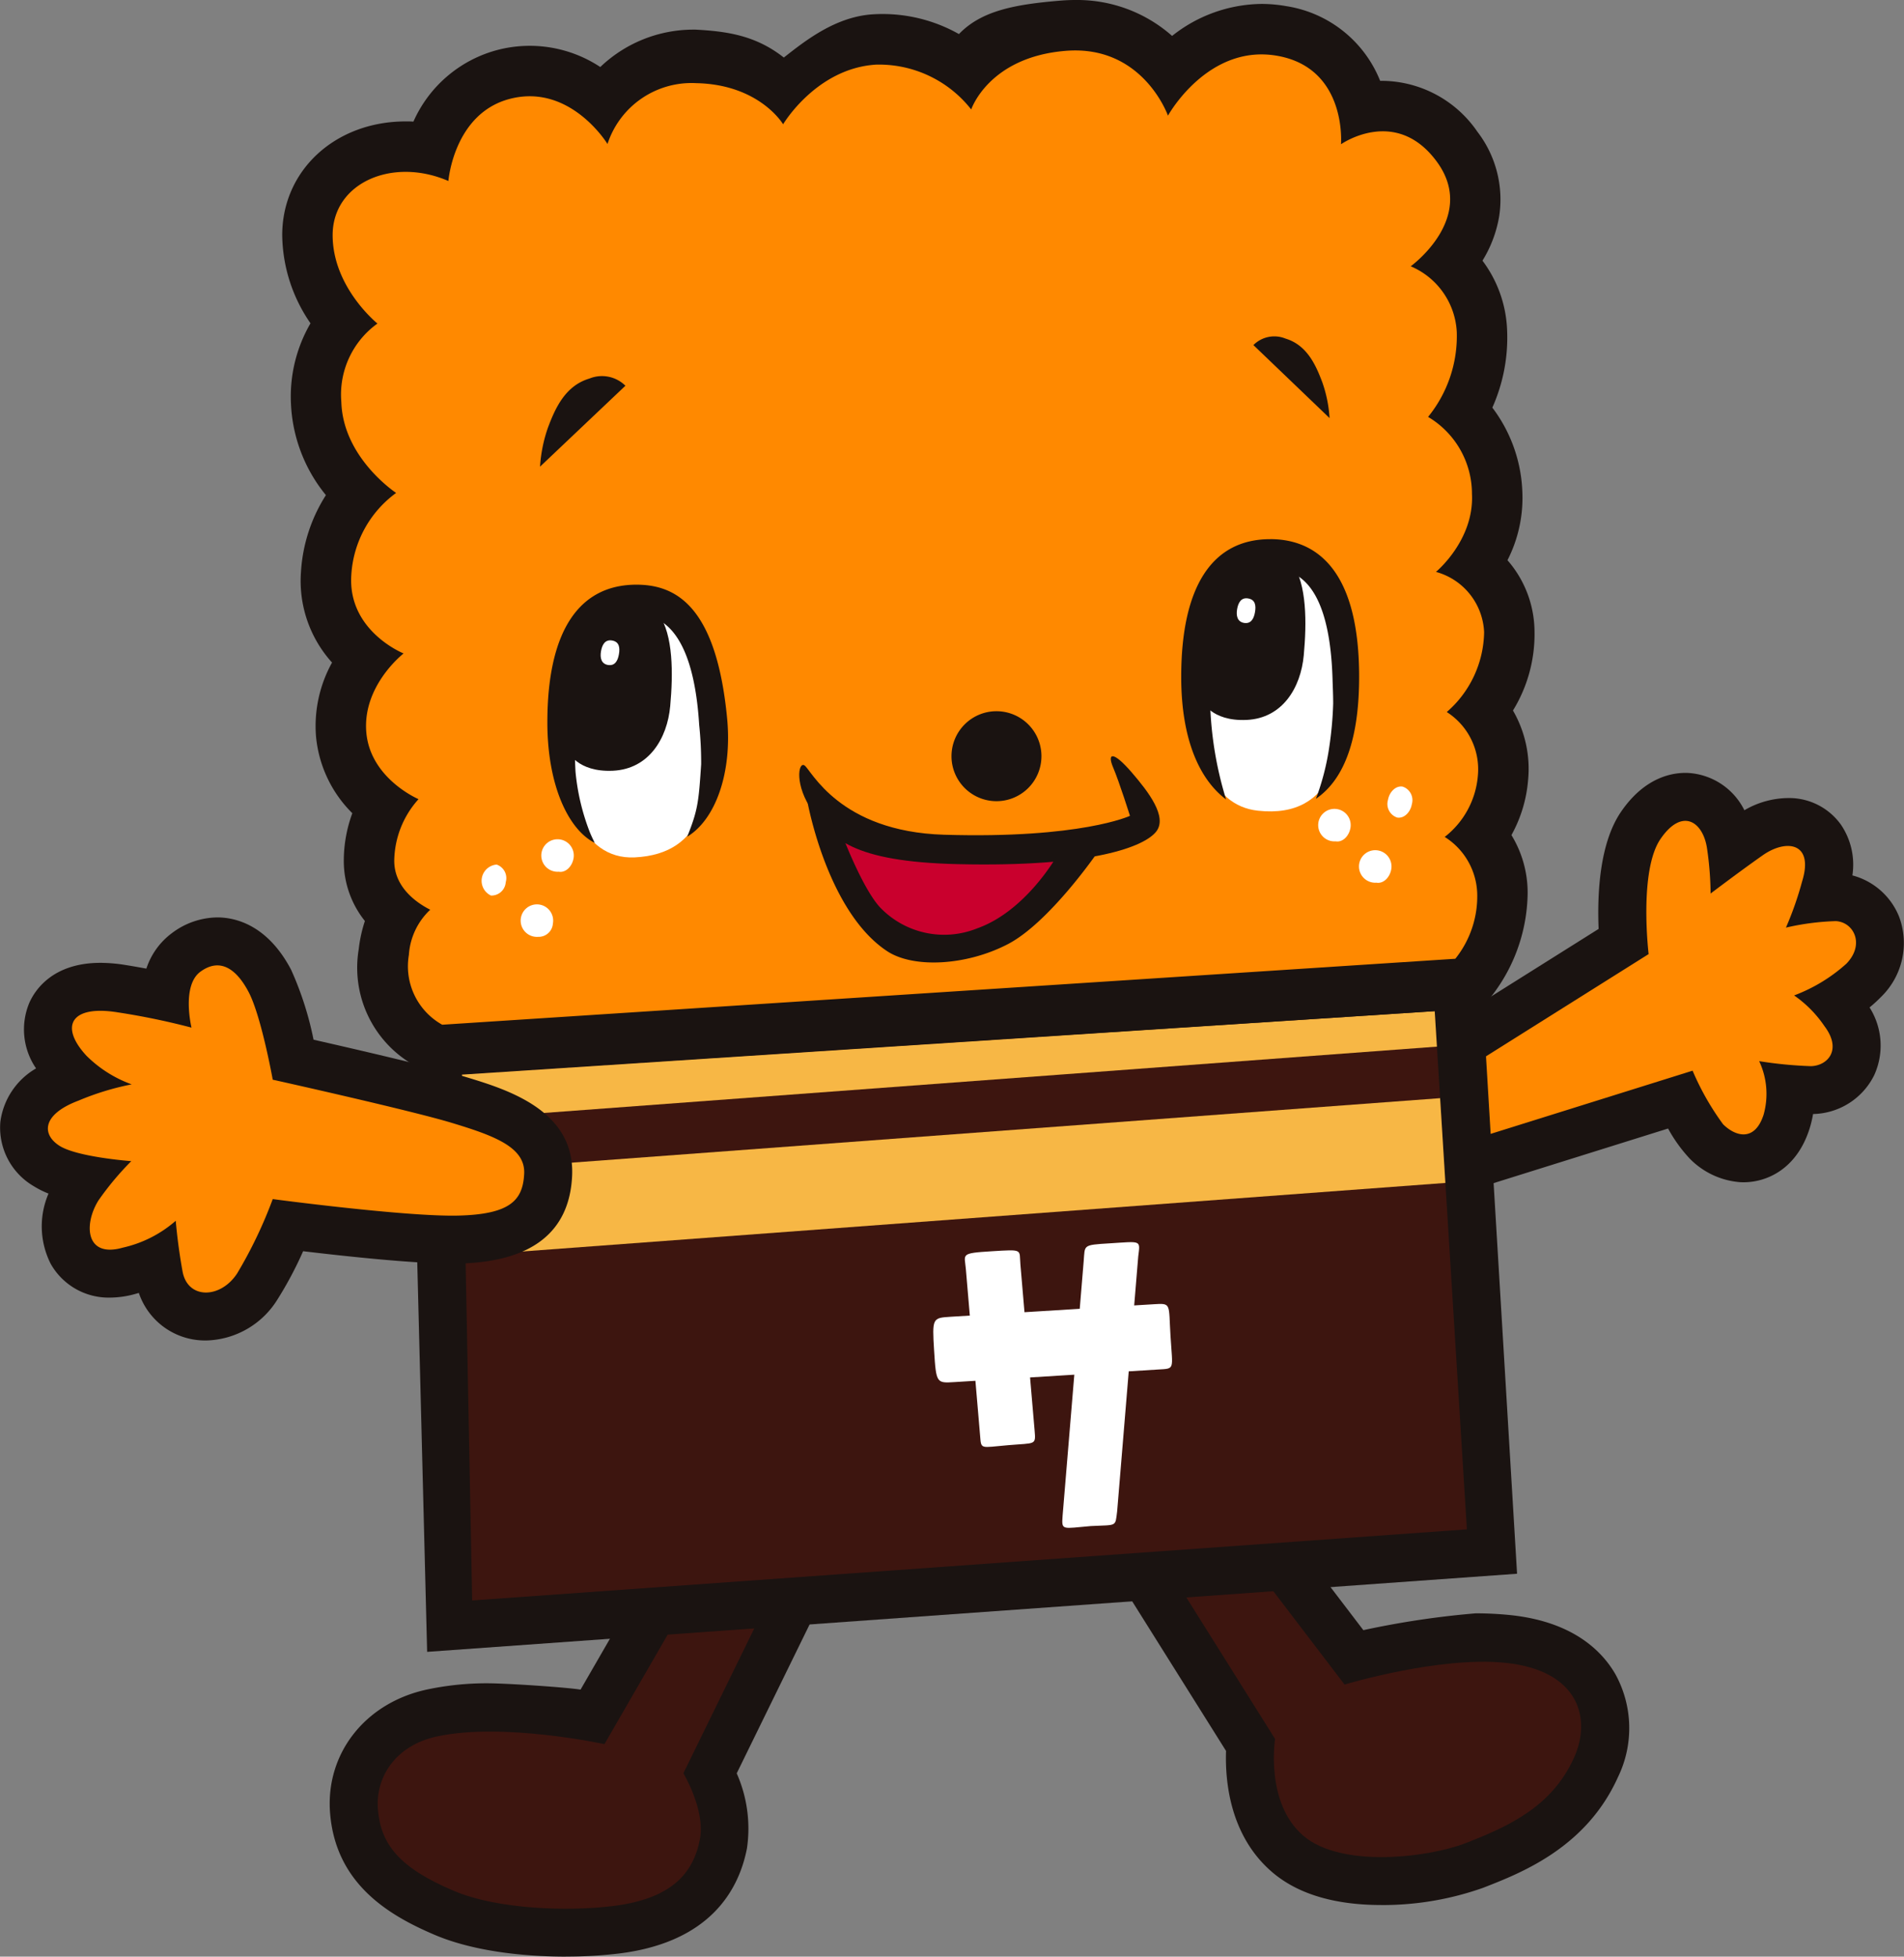
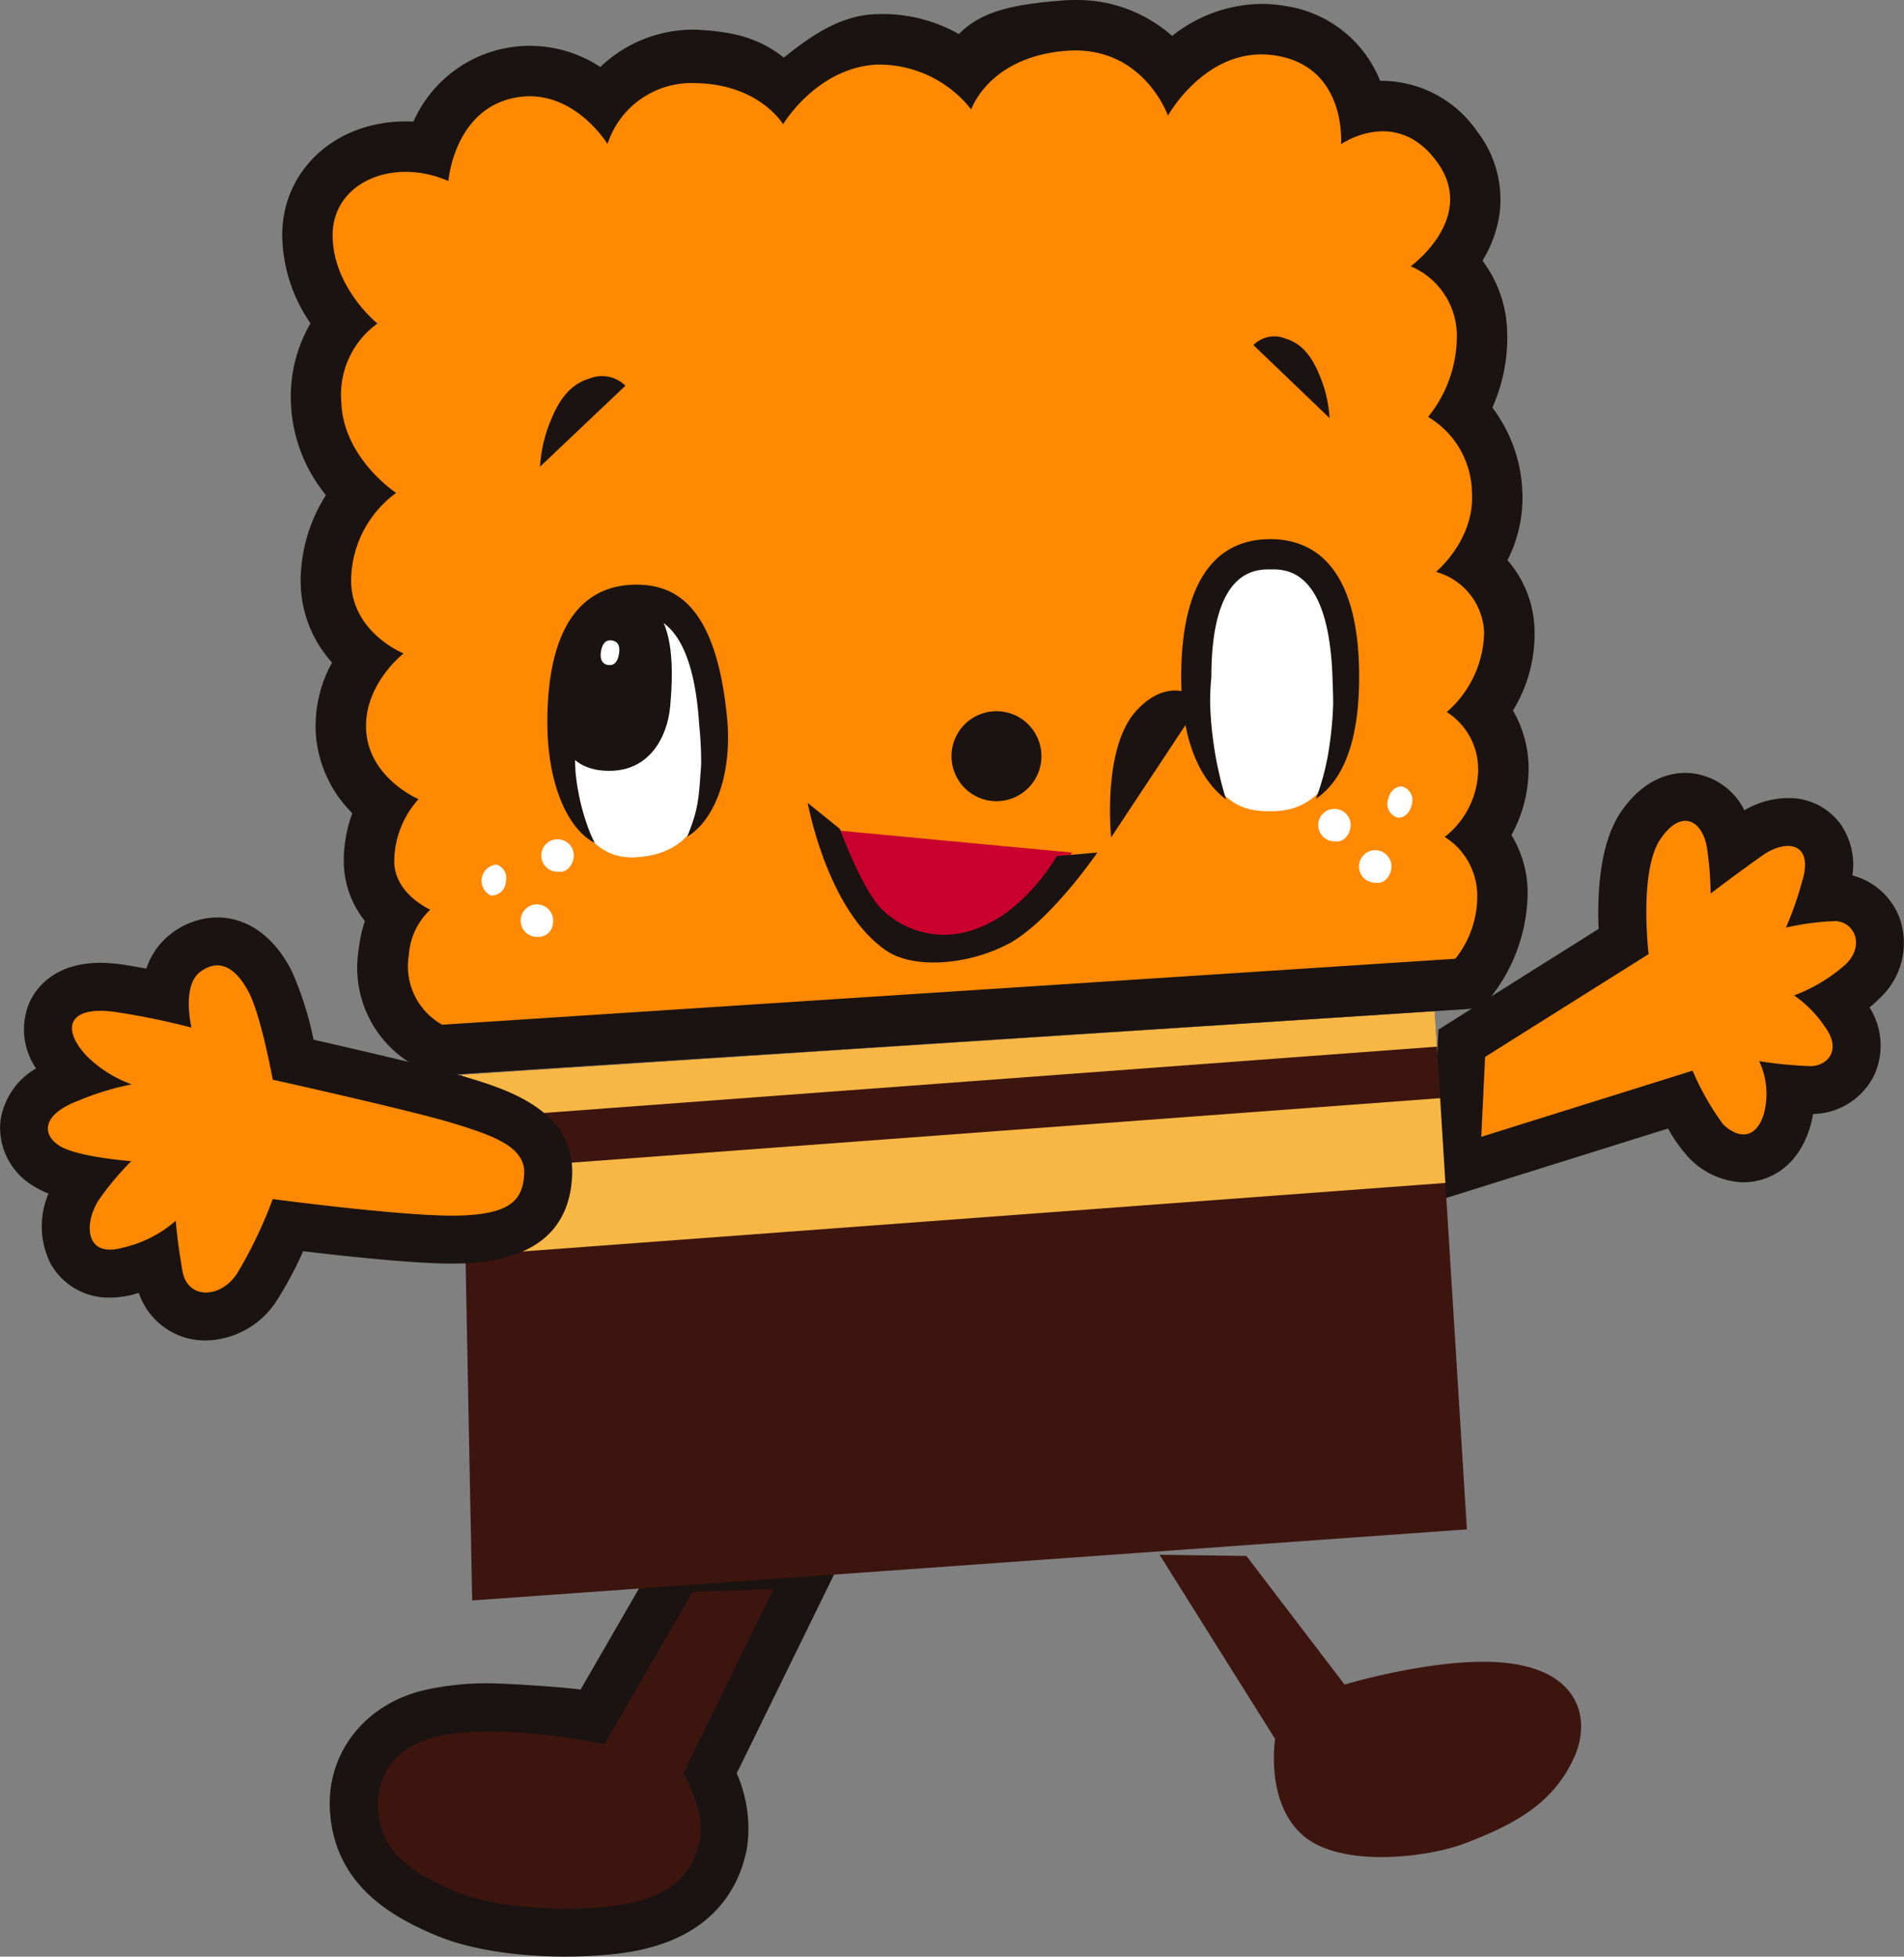
<svg xmlns="http://www.w3.org/2000/svg" width="162.404" height="166.856" viewBox="0 0 162.404 166.856">
  <rect x="0" y="0" width="162.404" height="166.856" fill="#808080" stroke="none" />
  <defs>
    <clipPath id="clip-path">
      <rect id="長方形_722" data-name="長方形 722" width="162.404" height="166.856" fill="none" />
    </clipPath>
    <clipPath id="clip-path-2">
      <path id="パス_3979" data-name="パス 3979" d="M26.27,62.9l.869,44.843,84.846-6.065-2.744-44.193Z" transform="translate(-26.27 -57.482)" fill="none" />
    </clipPath>
  </defs>
  <g id="sabure01" transform="translate(0)">
    <g id="グループ_1109" data-name="グループ 1109" transform="translate(0 0)">
      <g id="グループ_1108" data-name="グループ 1108" clip-path="url(#clip-path)">
        <path id="パス_3971" data-name="パス 3971" d="M38.883,123.061c-2.54,0-7.368-.241-11.171-1.854-3.894-1.655-8.426-4.325-8.928-10.346-.425-5.09,2.972-9.44,8.256-10.578a24.525,24.525,0,0,1,5.144-.533c1.686,0,6.725.341,7.961.54l7.17-12.41,15.866-.293-9.716,19.842a11.631,11.631,0,0,1,.873,6.4c-.692,3.557-3.144,8-10.9,8.963a37.553,37.553,0,0,1-4.553.264" transform="translate(9.374 43.795)" fill="#1a1311" />
        <path id="パス_3972" data-name="パス 3972" d="M48.319,90.58l-7.5,12.984s-8.619-1.878-14.28-.658c-3.578.77-5.27,3.509-5.042,6.24.245,2.923,1.769,4.932,6.45,6.92,3.792,1.61,9.836,1.772,13.622,1.3,4.956-.62,6.824-2.763,7.392-5.687.484-2.49-1.409-5.633-1.409-5.633L55.241,90.34Z" transform="translate(10.738 45.171)" fill="#3d150f" />
-         <path id="パス_3973" data-name="パス 3973" d="M87.23,119.635c-4.04,0-7.191-.956-9.365-2.84-3.6-3.116-3.981-7.791-3.893-10.3L61.209,86.155l16.418-.519,8.057,10.559a74.914,74.914,0,0,1,9.578-1.434,28.945,28.945,0,0,1,2.919.146c5.348.545,7.845,3.044,9,5.043a9.546,9.546,0,0,1,.222,8.775c-2.709,6.017-8.217,8.162-11.507,9.443a25.664,25.664,0,0,1-8.663,1.469" transform="translate(30.605 42.819)" fill="#1a1311" />
        <path id="パス_3974" data-name="パス 3974" d="M65.938,88.391l7.409.1,8.367,10.965S89.779,97.027,95.4,97.6c6.384.65,7.365,4.821,5.9,8.07-1.89,4.2-5.562,5.871-9.261,7.311-3.131,1.218-10.614,2.166-13.865-.651s-2.383-8.232-2.383-8.232Z" transform="translate(32.97 44.196)" fill="#3d150f" />
        <path id="パス_3975" data-name="パス 3975" d="M82.032,65.83l13.662-8.585c-.123-2.964.072-7.3,1.907-9.981,2.069-3.029,4.49-3.38,5.748-3.318a5.724,5.724,0,0,1,4.778,3.179,7.513,7.513,0,0,1,4.007-1.038,5.433,5.433,0,0,1,4.238,2.282,6.066,6.066,0,0,1,.968,4.313,5.917,5.917,0,0,1,3.987,3.528,6.41,6.41,0,0,1-1.539,6.831,12.092,12.092,0,0,1-.983.9,6.079,6.079,0,0,1,.389,5.789,5.943,5.943,0,0,1-5.208,3.3,9.329,9.329,0,0,1-.324,1.323c-1.127,3.464-3.771,4.592-5.87,4.491a6.722,6.722,0,0,1-4.355-2.042,12.5,12.5,0,0,1-1.818-2.535l-20.3,6.351Z" transform="translate(40.662 21.97)" fill="#1a1311" />
        <path id="パス_3976" data-name="パス 3976" d="M84.231,73.611l.328-6.816,13.947-8.766s-.854-7.091,1.014-9.819,3.648-1.452,3.972.84a27.754,27.754,0,0,1,.3,3.815s2.421-1.839,4.442-3.26,4.391-1.092,3.365,2.222a28.339,28.339,0,0,1-1.382,3.945,21.439,21.439,0,0,1,4.254-.555c1.514.074,2.508,1.964.911,3.623a14.012,14.012,0,0,1-4.467,2.714A10,10,0,0,1,113.5,64.17c1.531,2.025.271,3.375-1.14,3.416a35.366,35.366,0,0,1-4.425-.427,6.557,6.557,0,0,1,.376,4.571c-.764,2.349-2.418,1.838-3.455.81a22.683,22.683,0,0,1-2.6-4.569Z" transform="translate(42.116 23.333)" fill="#ff8900" />
-         <path id="パス_3977" data-name="パス 3977" d="M23.392,60.532l91.169-5.951,3.143,52.331-92.967,6.662Z" transform="translate(11.696 27.291)" fill="#1a1311" />
        <path id="パス_3978" data-name="パス 3978" d="M27.139,107.74,26.27,62.9l82.971-5.415,2.744,44.192Z" transform="translate(13.135 28.742)" fill="#3d150f" />
      </g>
    </g>
    <g id="グループ_1111" data-name="グループ 1111" transform="translate(39.405 86.223)">
      <g id="グループ_1110" data-name="グループ 1110" clip-path="url(#clip-path-2)">
        <rect id="長方形_723" data-name="長方形 723" width="87.304" height="3.864" transform="translate(-0.968 5.402) rotate(-4.246)" fill="#f7b745" />
        <rect id="長方形_724" data-name="長方形 724" width="87.305" height="7.242" transform="translate(-1.667 13.743) rotate(-4.246)" fill="#f7b745" />
      </g>
    </g>
    <g id="グループ_1113" data-name="グループ 1113" transform="translate(0 0)">
      <g id="グループ_1112" data-name="グループ 1112" clip-path="url(#clip-path)">
        <path id="パス_3980" data-name="パス 3980" d="M28.541,91.427A9.554,9.554,0,0,1,22.577,80.94a11.794,11.794,0,0,1,.525-2.4,8.178,8.178,0,0,1-1.8-5.13,11.767,11.767,0,0,1,.728-4.062,10.584,10.584,0,0,1-3.1-6.584,11.158,11.158,0,0,1,1.37-6.263,10.384,10.384,0,0,1-2.649-7.746,13.671,13.671,0,0,1,2.126-6.531,13.218,13.218,0,0,1-2.982-7.811,12.435,12.435,0,0,1,1.667-6.842,13.482,13.482,0,0,1-2.412-7.517c0-5.534,4.529-9.7,10.532-9.7.221,0,.44,0,.66.016a10.871,10.871,0,0,1,7.172-6.11,10.912,10.912,0,0,1,8.766,1.455,11.5,11.5,0,0,1,7.847-3.188l.282,0c2.693.144,5.145.5,7.526,2.381,1.85-1.451,4.418-3.488,7.6-3.687.281-.017.555-.026.825-.026a13.262,13.262,0,0,1,6.512,1.71c1.925-2,4.776-2.538,8.778-2.861C82.928.015,83.317,0,83.695,0a12.23,12.23,0,0,1,8.259,3.063A12.456,12.456,0,0,1,99.572.335,12.128,12.128,0,0,1,101.7.525a10.322,10.322,0,0,1,8,6.369c.077,0,.153,0,.232,0A9.94,9.94,0,0,1,118,11.243a9.475,9.475,0,0,1,1.854,7.193,10.514,10.514,0,0,1-1.427,3.792,10.51,10.51,0,0,1,2.1,5.892,14.631,14.631,0,0,1-1.258,6.641,12.643,12.643,0,0,1,2.559,7.173,11.678,11.678,0,0,1-1.269,5.84,9.315,9.315,0,0,1,2.307,6.042,12.427,12.427,0,0,1-1.838,6.774,9.932,9.932,0,0,1,1.292,5.915,11.624,11.624,0,0,1-1.422,4.709,9.415,9.415,0,0,1,1.382,4.935,14.569,14.569,0,0,1-3.936,9.8l-1.365.111-86.757,5.61Z" transform="translate(8.022)" fill="#1a1311" />
        <path id="パス_3981" data-name="パス 3981" d="M113.945,59.285a9.2,9.2,0,0,0,3.186-6.8,5.58,5.58,0,0,0-4.107-5.151s3.263-2.69,3.071-6.63a7.633,7.633,0,0,0-3.743-6.587A10.923,10.923,0,0,0,114.8,26.9a6.444,6.444,0,0,0-3.93-5.627s5.733-4.142,2.229-8.919-8.175-1.487-8.175-1.487.531-6.477-5.415-7.539-9.344,5.1-9.344,5.1S88.037,2.372,81.453,2.9s-8.07,5-8.07,5a10,10,0,0,0-8.121-3.824c-5.1.318-7.923,5.087-7.923,5.087s-2.006-3.4-7.421-3.507a7.54,7.54,0,0,0-7.559,5.187S39.2,5.664,34.046,6.992C29.243,8.229,28.788,14,28.788,14c-4.776-2.07-9.873.158-9.873,4.617s3.822,7.539,3.822,7.539a7.455,7.455,0,0,0-3.08,6.69C19.8,37.623,24.33,40.6,24.33,40.6A9.341,9.341,0,0,0,20.507,47.6c-.318,4.778,4.46,6.689,4.46,6.689s-3.5,2.708-3.183,6.69,4.458,5.735,4.458,5.735A7.991,7.991,0,0,0,24.17,71.97c0,2.307,1.976,3.621,3.069,4.173A5.8,5.8,0,0,0,25.418,80,5.71,5.71,0,0,0,28.26,85.95l86.415-5.625a8.515,8.515,0,0,0,1.866-5.616,5.922,5.922,0,0,0-2.771-4.773A7.384,7.384,0,0,0,116.6,64.7a5.794,5.794,0,0,0-2.654-5.415" transform="translate(9.458 1.435)" fill="#ff8900" />
        <path id="パス_3982" data-name="パス 3982" d="M30.71,29.09l7.28-6.9a2.84,2.84,0,0,0-3.066-.614c-2.069.614-2.912,2.529-3.524,4.139a12.307,12.307,0,0,0-.69,3.372" transform="translate(15.355 10.704)" fill="#1a1311" />
        <path id="パス_3983" data-name="パス 3983" d="M77.772,26.084l-6.5-6.23a2.513,2.513,0,0,1,2.735-.554c1.847.554,2.6,2.285,3.146,3.738a11.2,11.2,0,0,1,.615,3.045" transform="translate(35.639 9.573)" fill="#1a1311" />
        <path id="パス_3984" data-name="パス 3984" d="M17.571,88.233a5.962,5.962,0,0,1-5.729-4.055l-.26.075a8.1,8.1,0,0,1-2.2.324A5.67,5.67,0,0,1,4.326,81.7a7.076,7.076,0,0,1-.188-5.994,7.7,7.7,0,0,1-1.283-.644A5.778,5.778,0,0,1,.03,69.592a6.193,6.193,0,0,1,3.047-4.56,5.876,5.876,0,0,1-.582-5.579c.45-1.029,1.941-3.423,6.072-3.423a13.579,13.579,0,0,1,2.139.185c.633.1,1.227.207,1.779.308a6.143,6.143,0,0,1,2.189-3.035,6.532,6.532,0,0,1,3.863-1.332c1.473,0,4.25.581,6.291,4.458a27.714,27.714,0,0,1,1.917,5.97c3.705.841,10.337,2.378,12.98,3.179,3.494,1.058,9.341,2.831,9.074,8.441-.228,4.806-3.464,7.319-9.618,7.467-.184.006-.379.007-.585.007-3.323,0-9.143-.627-12.741-1.057a31.88,31.88,0,0,1-2.195,4.125,7.35,7.35,0,0,1-6.087,3.488" transform="translate(0 26.078)" fill="#1a1311" />
        <path id="パス_3985" data-name="パス 3985" d="M21.9,64.63s11.7,2.6,15.273,3.683,6.282,2.058,6.174,4.332-1.193,3.467-5.634,3.575S21.9,74.812,21.9,74.812a38.131,38.131,0,0,1-3.033,6.336c-1.425,2.186-4.224,2.22-4.658-.162s-.581-4.325-.581-4.325a10.271,10.271,0,0,1-4.526,2.294c-3.17.9-3.344-1.977-2.067-4.028a24.875,24.875,0,0,1,2.8-3.35s-4.617-.34-6.135-1.316S2.221,67.588,5.33,66.417a23.11,23.11,0,0,1,4.539-1.388A10.521,10.521,0,0,1,6.014,62.59c-2.33-2.519-1.335-4.352,2.673-3.7a60.713,60.713,0,0,1,6.284,1.3s-.867-3.575.758-4.766,3.033-.326,4.116,1.733S21.9,64.63,21.9,64.63" transform="translate(1.363 27.442)" fill="#ff8900" />
        <path id="パス_3986" data-name="パス 3986" d="M44.922,44.737c0,6.068-.672,11.213-6.687,11.5-4.634.219-6.441-5.429-6.441-11.5s2.939-10.982,6.564-10.982,6.564,4.916,6.564,10.982" transform="translate(15.897 16.878)" fill="#fff" />
        <path id="パス_3987" data-name="パス 3987" d="M32.331,46.88s.772,1.806,3.834,1.665S40.8,45.8,41.052,43.029s.265-6.053-.972-7.826c0,0-2.558-2.367-5.562.837S32.331,46.88,32.331,46.88" transform="translate(16.115 17.181)" fill="#1a1311" />
        <path id="パス_3988" data-name="パス 3988" d="M35.714,37.591c-.1.576-.355,1.013-.944.912-.558-.1-.683-.6-.584-1.173s.359-1.013.944-.912c.609.105.684.6.584,1.173" transform="translate(17.078 18.202)" fill="#fff" />
        <path id="パス_3989" data-name="パス 3989" d="M80.933,42.151c0,6.066-.926,12.119-7.548,11.4-4.2-.453-5.549-5.337-5.549-11.4s2.931-10.983,6.549-10.983,6.548,4.917,6.548,10.983" transform="translate(33.919 15.584)" fill="#fff" />
        <path id="パス_3990" data-name="パス 3990" d="M38.73,33.239c-4.976,0-7.605,4.061-7.605,11.744,0,5.327,1.772,9.126,4.041,10.275,0,0-.3-.6-.447-.98a19.093,19.093,0,0,1-1.193-5.085,30.882,30.882,0,0,1,.022-3.81c.51-8.979,3.938-9.566,5.181-9.566s4.778.189,5.345,9.383a30.6,30.6,0,0,1,.169,3.348c-.212,3.234-.282,3.915-1.191,6.185,2.441-1.476,3.848-5.508,3.405-10.1-.908-9.42-4.257-11.393-7.728-11.393" transform="translate(15.563 16.62)" fill="#1a1311" />
        <path id="パス_3991" data-name="パス 3991" d="M74.757,30.652c-4.965,0-7.589,4.061-7.589,11.744,0,5.309,1.547,8.742,3.828,10.452a30.771,30.771,0,0,1-1.361-8.228,21.984,21.984,0,0,1,.105-2.225c0-9.165,3.776-9.165,5.016-9.165s5.034-.186,5.319,9.347c.013.513.055,1.292.055,2.1a31.162,31.162,0,0,1-.341,3.746,21.064,21.064,0,0,1-1.132,4.37c2.5-1.7,3.687-5.25,3.687-10.4,0-9.707-4.127-11.744-7.589-11.744" transform="translate(33.585 15.326)" fill="#1a1311" />
-         <path id="パス_3992" data-name="パス 3992" d="M68.372,43.991s.77,1.806,3.825,1.665,4.619-2.742,4.874-5.517.266-6.051-.971-7.824c0,0-2.549-2.367-5.547.837s-2.181,10.839-2.181,10.839" transform="translate(34.136 15.737)" fill="#1a1311" />
+         <path id="パス_3992" data-name="パス 3992" d="M68.372,43.991c0,0-2.549-2.367-5.547.837s-2.181,10.839-2.181,10.839" transform="translate(34.136 15.737)" fill="#1a1311" />
        <path id="パス_3993" data-name="パス 3993" d="M71.881,35.2c-.1.576-.355,1.012-.94.912-.558-.1-.683-.6-.584-1.173s.357-1.013.941-.912c.61.1.683.6.583,1.173" transform="translate(35.164 17.007)" fill="#fff" />
        <path id="パス_3994" data-name="パス 3994" d="M61.778,44.27a3.836,3.836,0,1,1-3.836-3.837,3.837,3.837,0,0,1,3.836,3.837" transform="translate(27.053 20.217)" fill="#1a1311" />
        <path id="パス_3995" data-name="パス 3995" d="M29.446,50.661a1.222,1.222,0,0,1-1.26,1.136,1.388,1.388,0,0,1,.483-2.64,1.218,1.218,0,0,1,.777,1.5" transform="translate(13.691 24.572)" fill="#fff" />
        <path id="パス_3996" data-name="パス 3996" d="M33.3,49.308c-.134.728-.7,1.236-1.259,1.134A1.386,1.386,0,1,1,33.3,49.308" transform="translate(15.62 23.895)" fill="#fff" />
        <path id="パス_3997" data-name="パス 3997" d="M32.128,53.011a1.216,1.216,0,0,1-1.259,1.132,1.386,1.386,0,1,1,1.259-1.132" transform="translate(15.032 25.747)" fill="#fff" />
        <path id="パス_3998" data-name="パス 3998" d="M77.478,47.581c-.134.728-.7,1.236-1.259,1.133a1.386,1.386,0,1,1,1.259-1.133" transform="translate(37.708 23.032)" fill="#fff" />
        <path id="パス_3999" data-name="パス 3999" d="M80.971,46.227c-.132.729-.7,1.238-1.257,1.134a1.22,1.22,0,0,1-.779-1.5c.133-.729.7-1.238,1.258-1.134a1.216,1.216,0,0,1,.777,1.5" transform="translate(39.454 22.355)" fill="#fff" />
        <path id="パス_4000" data-name="パス 4000" d="M79.8,49.931c-.133.728-.7,1.236-1.259,1.134A1.387,1.387,0,1,1,79.8,49.931" transform="translate(38.867 24.207)" fill="#fff" />
-         <path id="パス_4001" data-name="パス 4001" d="M71.859,75.912l-1.653.1.345-4.178c.176-1.421.287-1.284-2.438-1.116-2.328.14-2.1.138-2.214,1.512L65.562,76.3l-4.713.291L60.5,72.509c-.11-1.284.285-1.284-2.439-1.116s-2.324.227-2.214,1.512l.339,3.975-1.646.1c-1.538.1-1.572.1-1.4,2.883.174,2.8.207,2.783,1.745,2.687l1.778-.11.395,4.626c.108,1.266-.036,1.071,2.418.863,2.325-.2,2.346.027,2.235-1.259l-.387-4.517,3.774-.234-1,12.045c-.094,1.272-.036,1.071,2.417.863,2.252-.114,2.061.1,2.237-1.257l.988-11.937,2.463-.153c1.515-.093,1.278.074,1.1-2.863-.172-2.784.1-2.8-1.442-2.706" transform="translate(26.536 35.31)" fill="#fff" />
        <path id="パス_4002" data-name="パス 4002" d="M47.478,47.2c0,.135,1.97,8.148,5.148,9.224a11.453,11.453,0,0,0,8.6-.584c1.97-1.074,6.491-6.729,6.491-6.729Z" transform="translate(23.739 23.599)" fill="#c9002d" />
-         <path id="パス_4003" data-name="パス 4003" d="M45.9,43.778c.568.378,2.955,5.64,11.909,5.909,11.657.351,15.849-1.611,15.849-1.611s-.9-2.865-1.432-4.119-.03-1.461,1.611.448c1.392,1.619,3.045,3.761,2.06,5.013s-5.282,3.045-16.923,2.777c-9.084-.21-10.745-2.238-12.356-4.478s-1.254-4.3-.717-3.939" transform="translate(22.723 21.497)" fill="#1a1311" />
        <path id="パス_4004" data-name="パス 4004" d="M45.926,45.645c.582,2.864,2.523,9.836,6.78,12.644,2.243,1.481,6.762,1.241,10.3-.6s7.634-7.809,7.634-7.809l-3.462.3s-2.625,4.686-6.789,6.164A7.562,7.562,0,0,1,52.1,54.554c-1.611-1.745-3.432-6.7-3.432-6.7Z" transform="translate(22.963 22.823)" fill="#1a1311" />
      </g>
    </g>
  </g>
</svg>